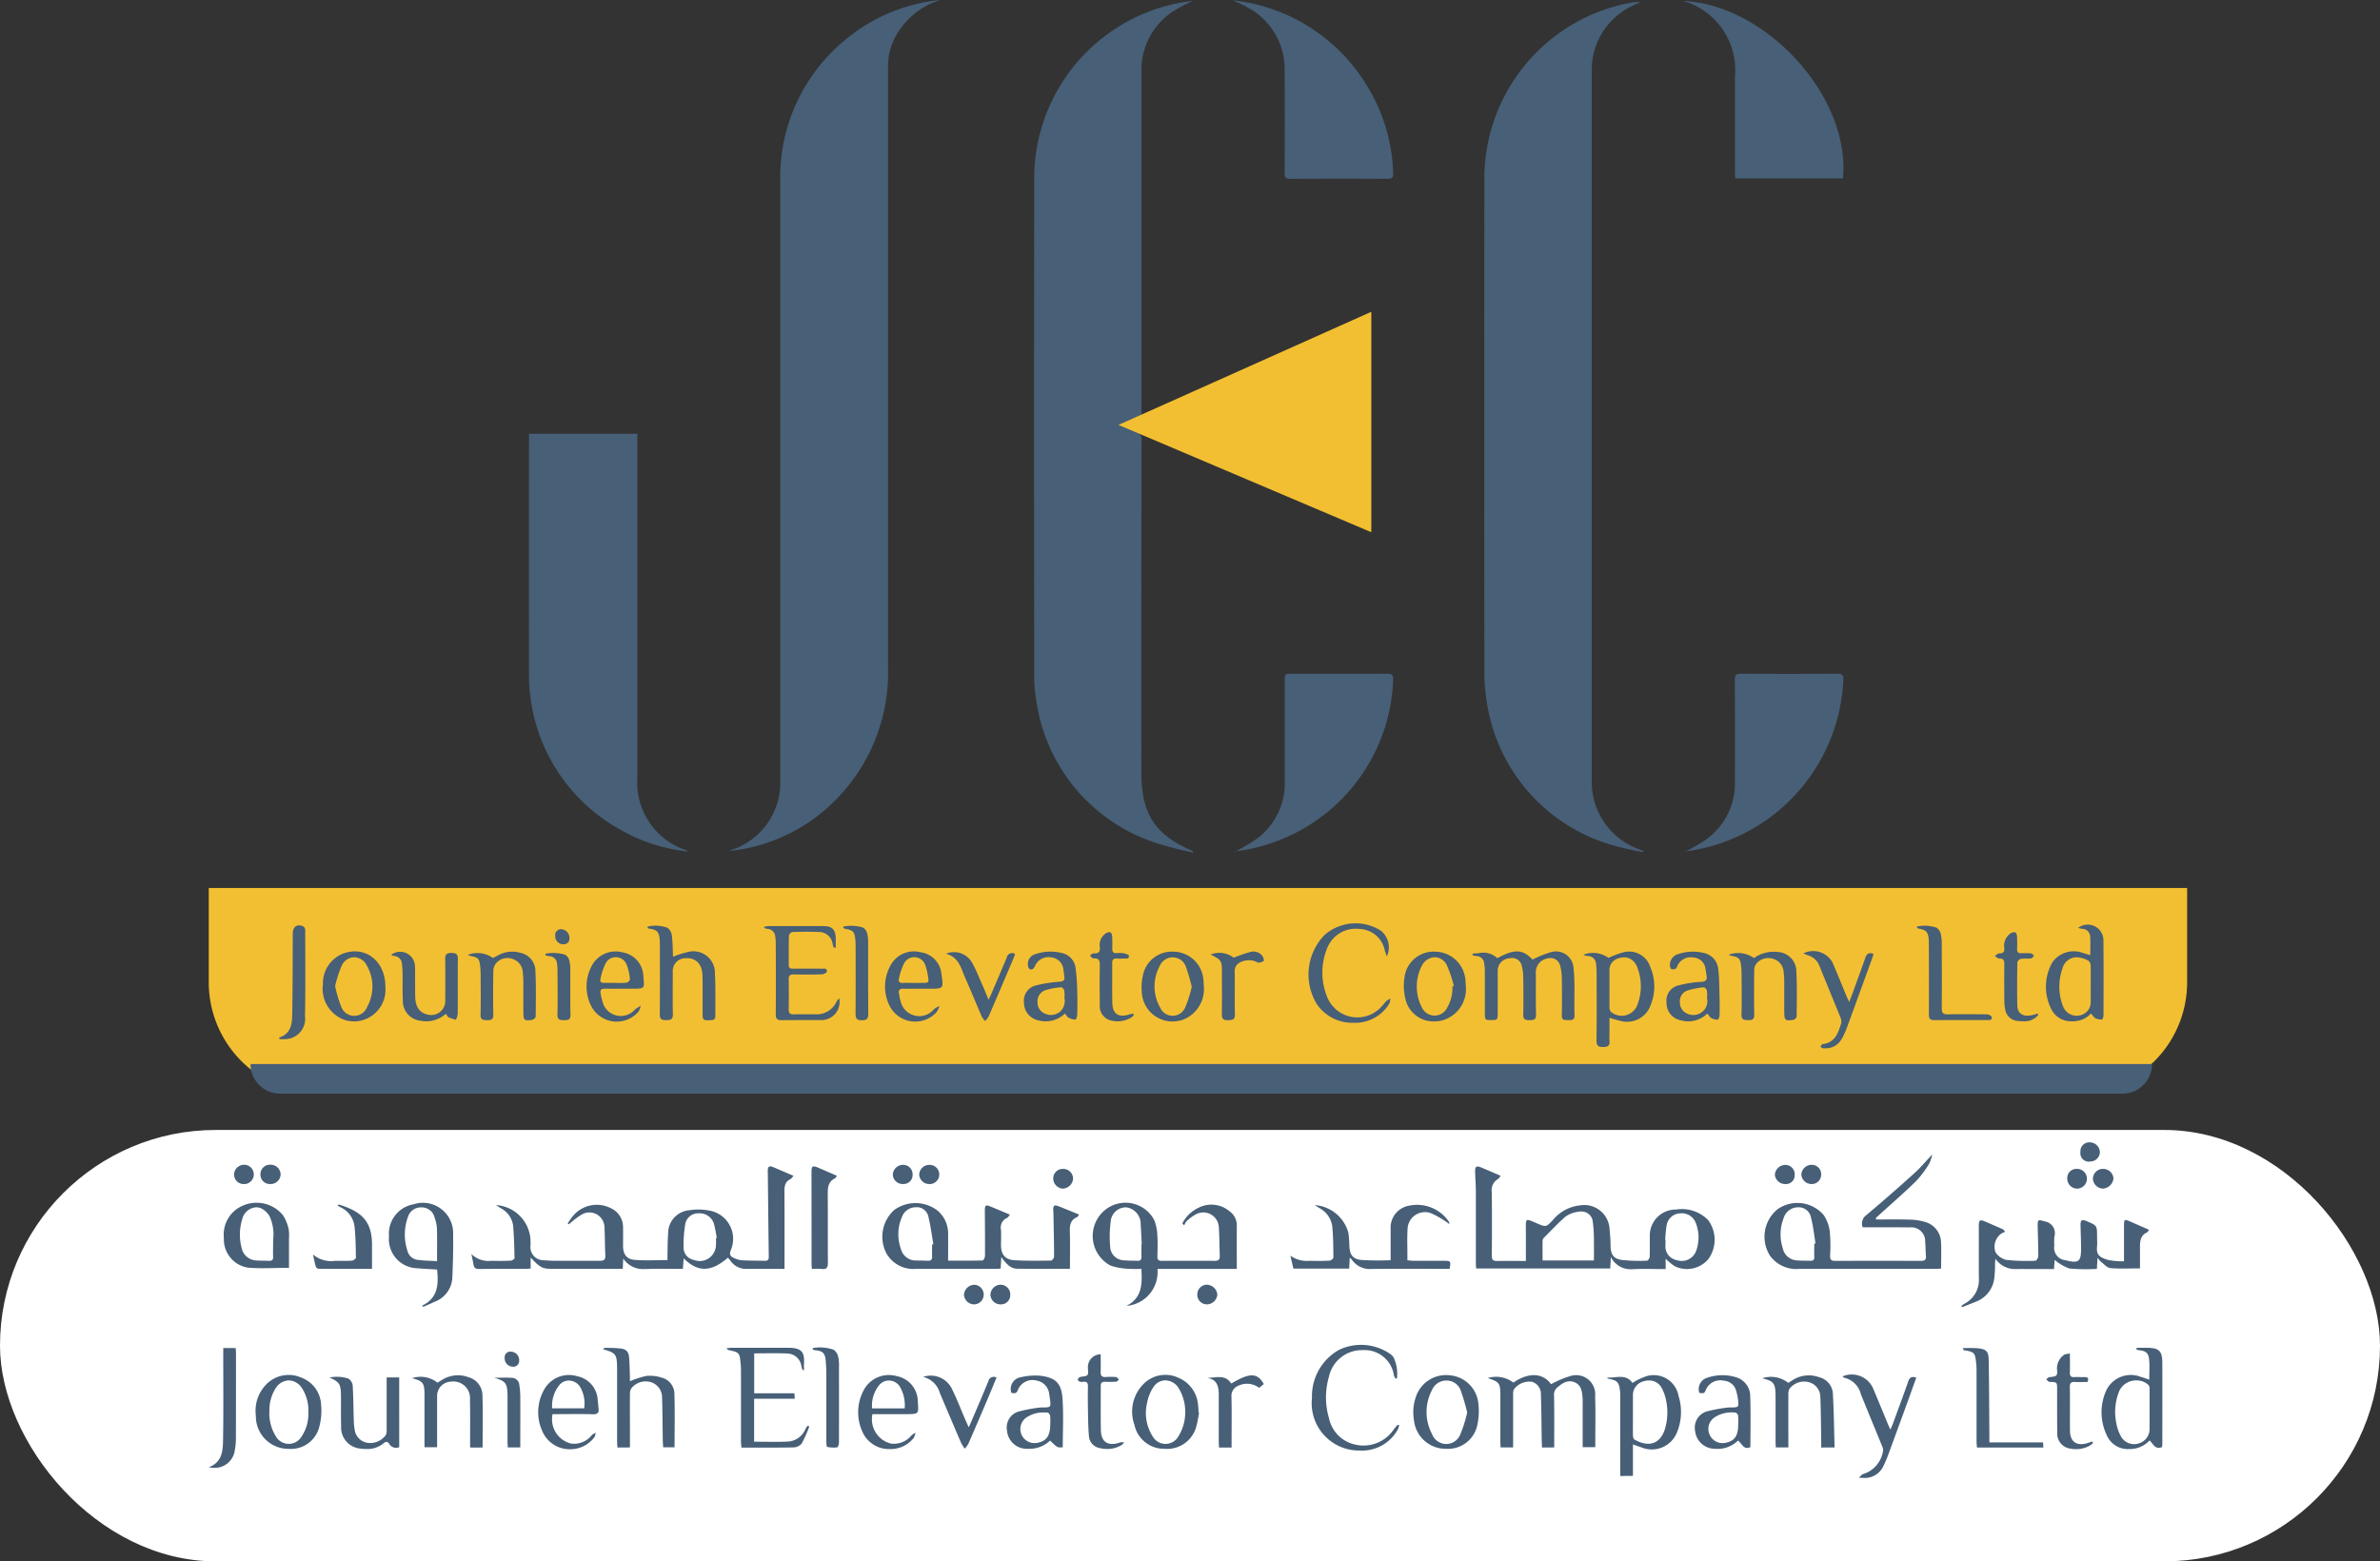
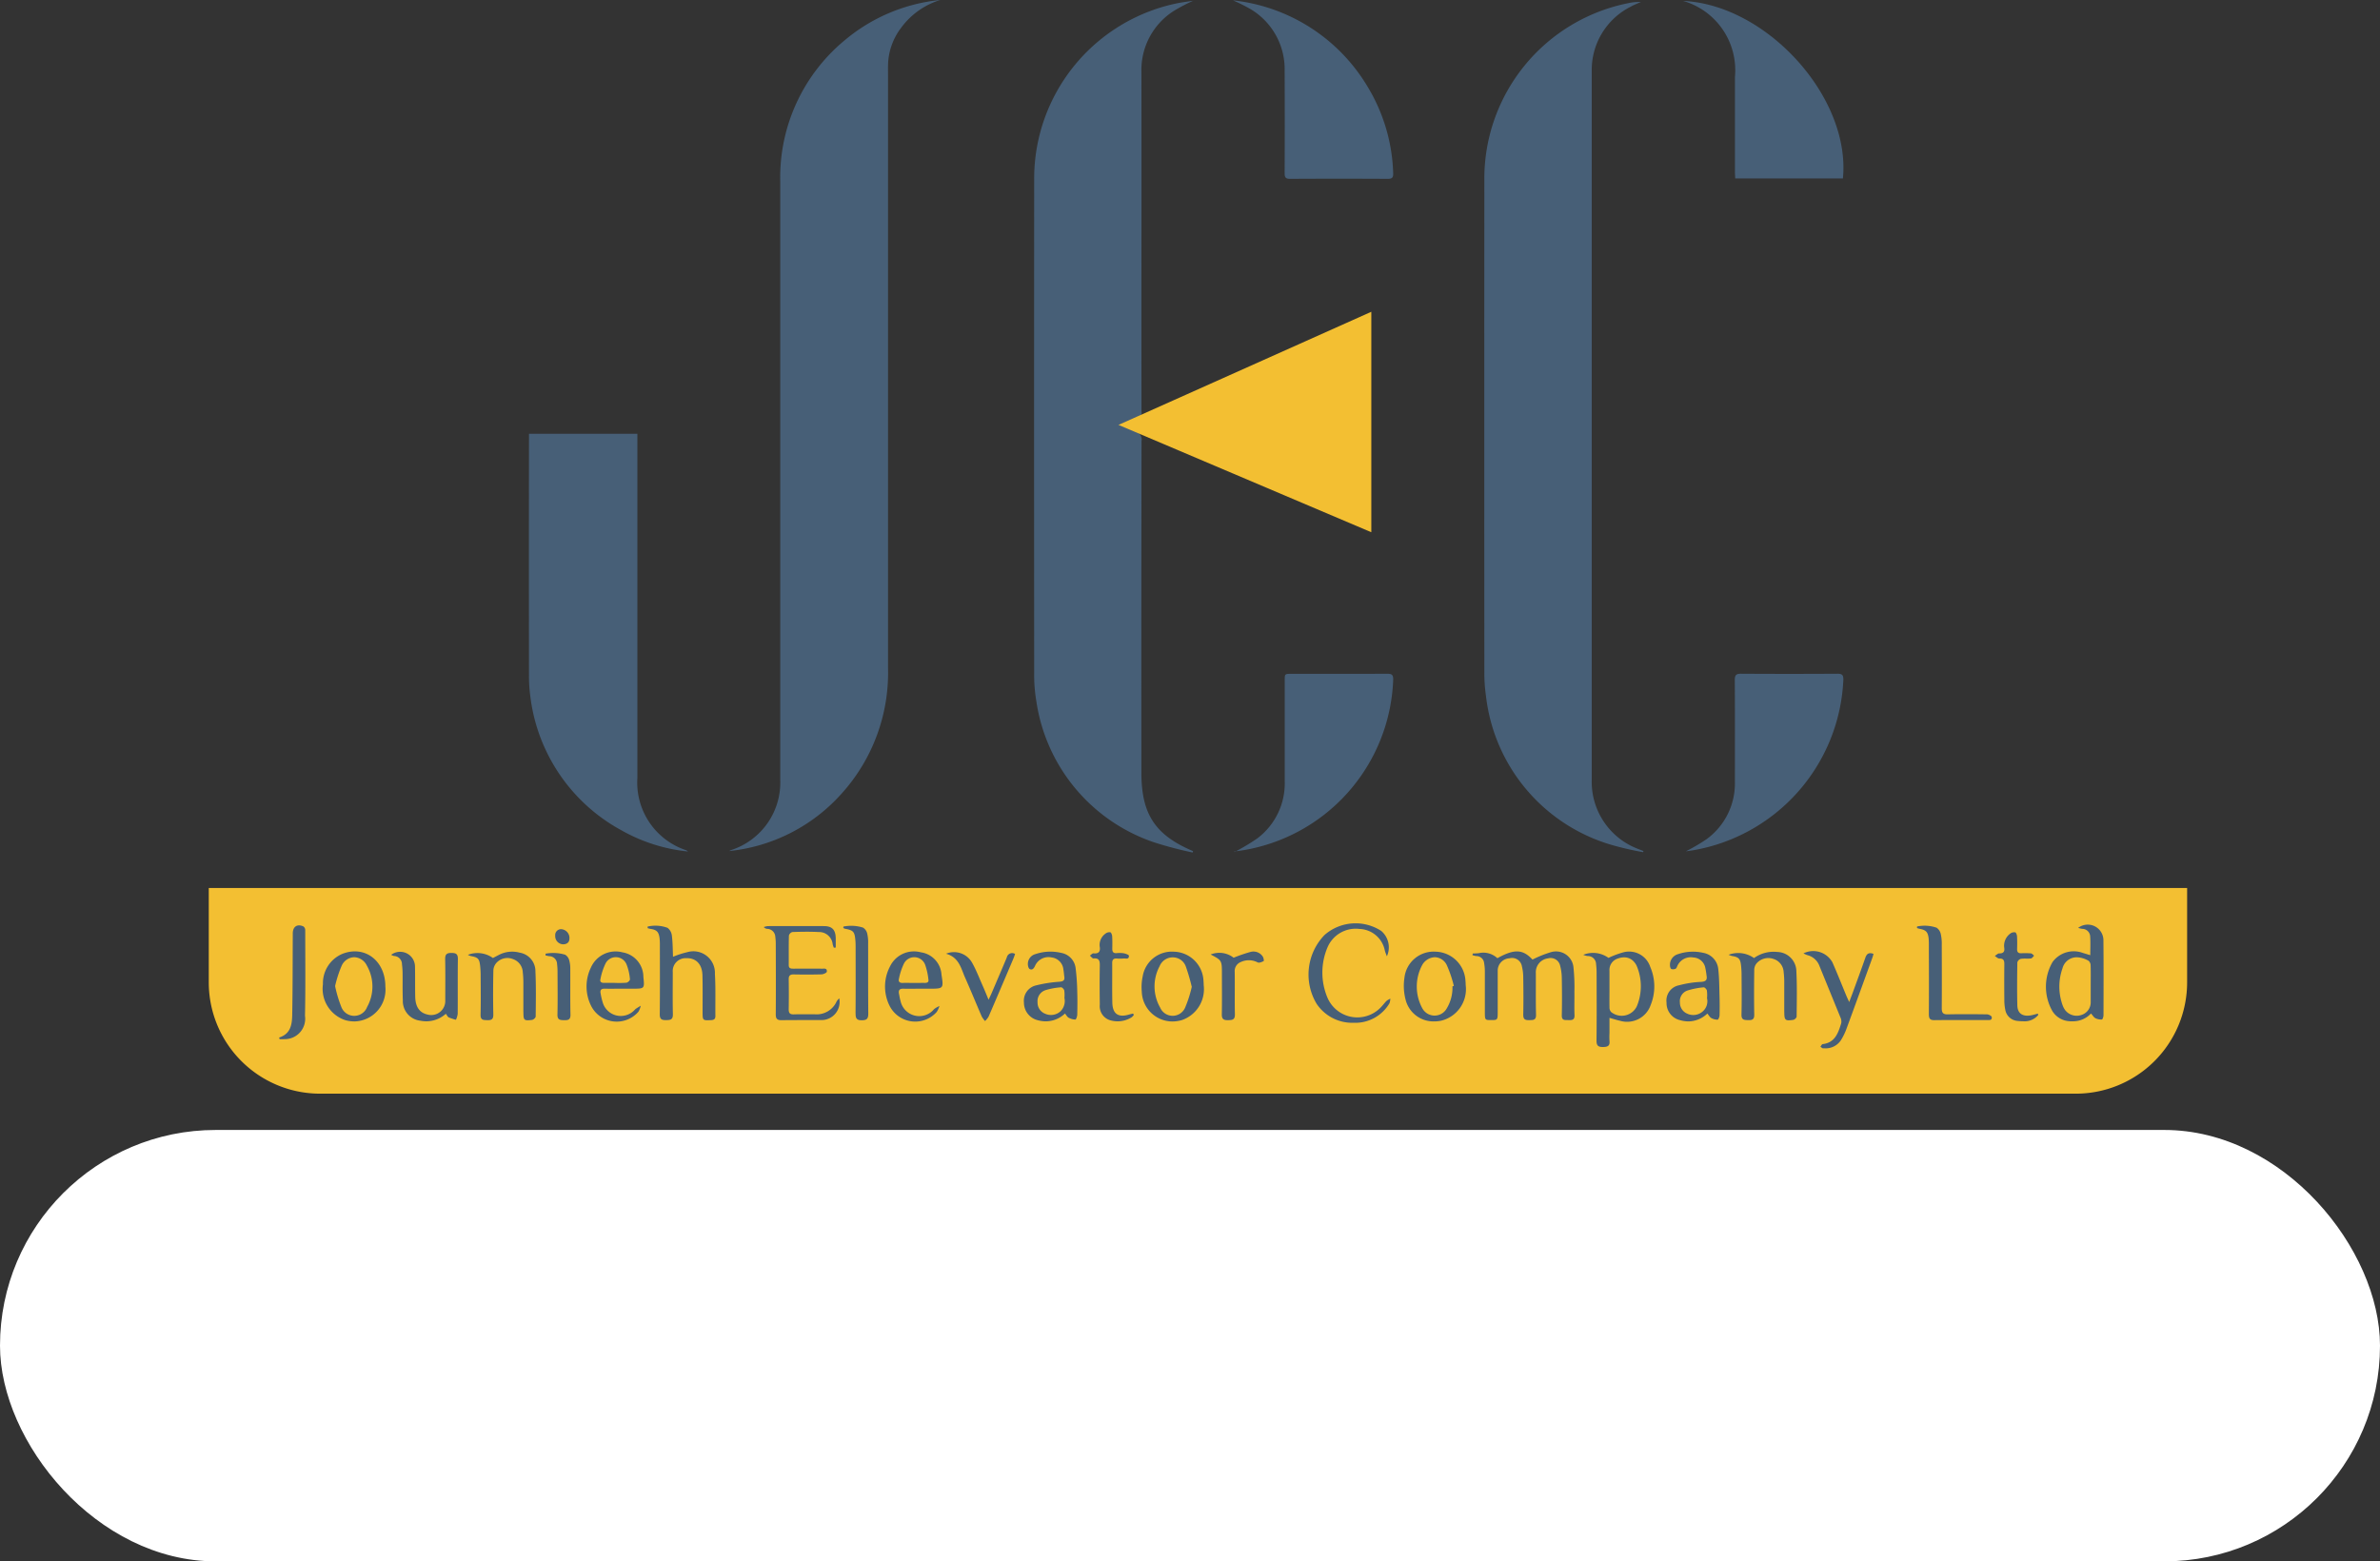
<svg xmlns="http://www.w3.org/2000/svg" width="171" height="112.201" viewBox="0 0 171 112.201">
  <rect x="0" y="0" width="171" height="112.201" fill="#333333" stroke="none" />
  <g id="Group_3101" data-name="Group 3101" transform="translate(-875 -8.799)">
    <rect id="Rectangle_524" data-name="Rectangle 524" width="171" height="31" rx="15.5" transform="translate(875 90)" fill="#fff" />
    <g id="Group_3099" data-name="Group 3099" transform="translate(-270.74 -984.648)">
      <path id="Rectangle_555" data-name="Rectangle 555" d="M0,0H142.142a0,0,0,0,1,0,0V6.781a8,8,0,0,1-8,8H8a8,8,0,0,1-8-8V0A0,0,0,0,1,0,0Z" transform="translate(1160.74 1057.259)" fill="#f3bf32" />
-       <path id="Rectangle_556" data-name="Rectangle 556" d="M0,0H136.621a0,0,0,0,1,0,0V0a2.13,2.13,0,0,1-2.13,2.13H2.13A2.13,2.13,0,0,1,0,0V0A0,0,0,0,1,0,0Z" transform="translate(1163.74 1069.91)" fill="#475f77" />
      <path id="Path_17612" data-name="Path 17612" d="M663.618,287.2a5.49,5.49,0,0,0-2.827,2.019,4.574,4.574,0,0,0-.926,2.679c-.006.243,0,.487,0,.73q0,21.3,0,42.593a12.953,12.953,0,0,1-3.341,9.017,12.528,12.528,0,0,1-8.071,4.121,1.66,1.66,0,0,1,.151-.074,5.1,5.1,0,0,0,3.517-5.05q0-21.5,0-42.995a12.779,12.779,0,0,1,4.657-10.166A12.591,12.591,0,0,1,663.618,287.2Z" transform="translate(549.679 706.245)" fill="#475f77" />
      <path id="Path_17613" data-name="Path 17613" d="M1403.032,350.283a21.9,21.9,0,0,1-2.262-.521,12.65,12.65,0,0,1-9.026-10.7,11.337,11.337,0,0,1-.117-1.745q-.01-17.647,0-35.295a12.855,12.855,0,0,1,10.343-12.751,3.593,3.593,0,0,1,.9-.083c-.239.11-.489.2-.717.332a5.087,5.087,0,0,0-2.81,4.654q0,6.114,0,12.227,0,19.326,0,38.653a5.155,5.155,0,0,0,3.208,4.948c.167.07.337.132.506.2Z" transform="translate(-139.238 704.402)" fill="#475f77" />
      <path id="Path_17614" data-name="Path 17614" d="M959.967,287.977a12.551,12.551,0,0,0-1.4.737,5.025,5.025,0,0,0-2.312,4.385q.011,7.372,0,14.743c0,3.211,0,6.423.006,9.634a.5.5,0,0,1-.366.572c-.318.11-.62.269-1.01.443a8.207,8.207,0,0,0,.878.392.646.646,0,0,1,.5.743q-.021,11.915-.01,23.83c0,2.973.989,4.473,3.71,5.627l-.026.1a27.369,27.369,0,0,1-2.786-.736,12.637,12.637,0,0,1-8.445-10.131,11.215,11.215,0,0,1-.157-2.034q-.014-17.736,0-35.471a12.859,12.859,0,0,1,10.384-12.677C959.3,288.065,959.673,288.022,959.967,287.977Z" transform="translate(271.495 705.527)" fill="#475f77" />
      <path id="Path_17616" data-name="Path 17616" d="M462.787,744.312a12.179,12.179,0,0,1-4.77-1.515,12.687,12.687,0,0,1-6.556-9.606,10.6,10.6,0,0,1-.1-1.564q-.01-8.466,0-16.932v-.4h7.788v.5q0,12.115,0,24.23a5.119,5.119,0,0,0,3.517,5.2A1.079,1.079,0,0,1,462.787,744.312Z" transform="translate(732.386 310.325)" fill="#475f77" />
      <path id="Path_17617" data-name="Path 17617" d="M1144.28,287.6a12.849,12.849,0,0,1,9.683,6.221,12.682,12.682,0,0,1,1.828,6.195c.014.326-.079.411-.4.409q-3.5-.02-7.007,0c-.305,0-.392-.092-.391-.393q.015-3.686,0-7.372a5.021,5.021,0,0,0-2.411-4.407A11.931,11.931,0,0,0,1144.28,287.6Z" transform="translate(90.047 705.873)" fill="#475f77" />
      <path id="Path_17618" data-name="Path 17618" d="M1598.782,300.879h-7.736c-.008-.169-.021-.322-.021-.475q0-3.411,0-6.823a5.178,5.178,0,0,0-3.724-5.46C1593.334,288.4,1599.358,295.068,1598.782,300.879Z" transform="translate(-320.632 705.392)" fill="#475f77" />
      <path id="Path_17619" data-name="Path 17619" d="M1145.45,963.247a15.126,15.126,0,0,0,1.637-.98,4.951,4.951,0,0,0,1.969-4.119q0-3.611,0-7.222c0-.482,0-.483.475-.483,2.3,0,4.6.005,6.894-.006.325,0,.432.077.424.425a12.9,12.9,0,0,1-10.926,12.28l-.5.07Z" transform="translate(88.99 91.427)" fill="#475f77" />
      <path id="Path_17620" data-name="Path 17620" d="M1589.994,963.183a13.357,13.357,0,0,0,1.483-.869,4.946,4.946,0,0,0,2.043-4.119c0-2.444.008-4.888-.007-7.331,0-.358.109-.447.454-.444q3.465.021,6.93,0c.342,0,.422.106.415.436a13.021,13.021,0,0,1-10.92,12.271C1590.238,963.146,1590.083,963.17,1589.994,963.183Z" transform="translate(-323.13 91.443)" fill="#475f77" />
-       <path id="Union_8" data-name="Union 8" d="M118.553,24.094c.151-.129.221-.235.313-.26a2.054,2.054,0,0,0,1.435-1.729.763.763,0,0,0-.087-.31c-.5-1.236-1.019-2.467-1.514-3.707a1.6,1.6,0,0,0-1.177-1.171c-.047-.009-.086-.062-.142-.1a1.677,1.677,0,0,1,2.184.828c.367.859.716,1.726,1.074,2.589.045.109.1.215.182.405.076-.174.126-.274.164-.377.375-1.025.758-2.048,1.117-3.079.1-.292.253-.388.578-.276-.194.544-.386,1.087-.583,1.629q-.722,1.983-1.45,3.964a6.871,6.871,0,0,1-.3.7,1.47,1.47,0,0,1-1.489.908C118.764,24.107,118.661,24.1,118.553,24.094Zm-17.143-.122v-.433q0-2.607,0-5.213a4.243,4.243,0,0,0-.013-.473c-.07-.616-.2-.753-.824-.866a.143.143,0,0,1-.106-.082,3.664,3.664,0,0,0,.508-.026c.486-.047.966-.095,1.315.409A4.426,4.426,0,0,1,103.3,16.8a1.813,1.813,0,0,1,2.3,1.413,3.868,3.868,0,0,1-.1,2.6,1.947,1.947,0,0,1-2.591,1.093c-.172-.053-.34-.116-.584-.2v2.258Zm1.729-6.816a1.018,1.018,0,0,0-.815,1.044q0,.656,0,1.311c0,.51-.006,1.02,0,1.529,0,.109.034.274.108.315.924.526,1.8.412,2.177-.711a4.133,4.133,0,0,0,.1-2.086,3.186,3.186,0,0,0-.338-.948,1,1,0,0,0-.894-.5A1.245,1.245,0,0,0,103.139,17.156ZM0,23.345c.956-.359,1.013-1.162,1.026-1.921.036-2.067.014-4.135.015-6.2,0-.143,0-.285,0-.447h.888c.009.114.026.219.026.324,0,2.068,0,4.136-.005,6.2a4.5,4.5,0,0,1-.082.832A1.443,1.443,0,0,1,.4,23.387,2.025,2.025,0,0,1,0,23.345Zm82.425-1.209a3.4,3.4,0,0,1-3.161-3.78,3.813,3.813,0,0,1,1.944-3.447,3.674,3.674,0,0,1,3.7.312.945.945,0,0,1,.223.237,2.8,2.8,0,0,1,.239,1.493l-.092.031a.9.9,0,0,1-.123-.22,2.127,2.127,0,0,0-2.236-1.834,2.422,2.422,0,0,0-2.436,1.913,5.273,5.273,0,0,0,.005,2.984A2.45,2.45,0,0,0,82.43,21.73a2.614,2.614,0,0,0,2.648-1.017c.1-.134.21-.267.318-.4.01-.012.045,0,.139,0a1.672,1.672,0,0,1-.1.311,2.938,2.938,0,0,1-2.721,1.521Q82.571,22.146,82.425,22.136ZM24,20.828a3.286,3.286,0,0,1,.108-3.083,2.037,2.037,0,0,1,2.356-.943,1.832,1.832,0,0,1,1.481,1.716c.022.193.037.387.061.58.038.315-.055.452-.415.439-.826-.029-1.653-.009-2.48-.009H24.7a1.8,1.8,0,0,0,1.31,2.111,1.619,1.619,0,0,0,1.517-.61,1.049,1.049,0,0,1,.268-.161.886.886,0,0,1-.079.3,2.152,2.152,0,0,1-1.756.882A2.129,2.129,0,0,1,24,20.828Zm1.234-3.443a2.354,2.354,0,0,0-.562,1.728h2.3a2.366,2.366,0,0,0-.316-1.582.971.971,0,0,0-.789-.416A.875.875,0,0,0,25.237,17.385Zm21.7,3.346a3.383,3.383,0,0,1,.119-2.92,2.047,2.047,0,0,1,2.389-1.01,1.855,1.855,0,0,1,1.5,1.816c.072.911.072.911-.838.911h-2.42a1.8,1.8,0,0,0,1.306,2.111,1.612,1.612,0,0,0,1.493-.579,1.409,1.409,0,0,1,.295-.192,1.369,1.369,0,0,1-.125.362,2.107,2.107,0,0,1-1.722.808A2.081,2.081,0,0,1,46.936,20.731Zm1.28-3.341a2.338,2.338,0,0,0-.556,1.725H50a2.671,2.671,0,0,0-.361-1.589.937.937,0,0,0-.775-.413A.9.9,0,0,0,48.217,17.39ZM10.86,22A1.52,1.52,0,0,1,9.51,20.4c-.017-.6-.009-1.191-.011-1.787,0-.146,0-.292,0-.438-.011-.808-.112-.959-.824-1.276a2.665,2.665,0,0,1,1.353.074.678.678,0,0,1,.311.488c.052.823.052,1.649.08,2.473a4.6,4.6,0,0,0,.077.793,1.1,1.1,0,0,0,.962.87,1.387,1.387,0,0,0,1.267-.573.767.767,0,0,0,.057-.35c0-1.106,0-2.212,0-3.318v-.466h.9V21.9a.559.559,0,0,1-.713-.233c-.117-.188-.247-.182-.415-.041a1.8,1.8,0,0,1-1.2.408A3.308,3.308,0,0,1,10.86,22Zm122.85,0a1.088,1.088,0,0,1-.9-1.157c-.014-1.033-.007-2.067-.009-3.1,0-.51,0-.51-.505-.532h-.026a.068.068,0,0,1-.045,0c-.072-.056-.14-.118-.209-.179.074-.055.144-.15.223-.16.562-.066.6-.063.552-.626a1.193,1.193,0,0,1,.486-.962c.08-.083.257-.073.442-.118,0,.5.012.931,0,1.365-.01.256.08.351.333.335.136-.009.272-.006.409,0,.107,0,.214,0,.32,0,.239-.008.305.092.205.351-.289,0-.591.014-.892,0-.277-.016-.384.066-.379.366.018,1.033,0,2.067.009,3.1,0,.831.468,1.165,1.268.924.109-.033.216-.076.323-.115l.073.113a2.18,2.18,0,0,1-.254.194,1.968,1.968,0,0,1-.98.246A2.731,2.731,0,0,1,133.709,22Zm4.263.036a1.636,1.636,0,0,1-1.6-.984,3.81,3.81,0,0,1-.064-3.176,1.954,1.954,0,0,1,2.5-1.027c.2.055.387.126.613.2,0-.507.038-.979-.01-1.442-.051-.492-.237-.622-.743-.674a1.246,1.246,0,0,1-.159-.037v-.136c.246,0,.491,0,.737,0,.884.008,1.111.224,1.114,1.093.006,1.921,0,3.841,0,5.762,0,.095-.011.19-.017.277-.515.216-.632-.239-.9-.474a1.931,1.931,0,0,1-1.457.618Zm-.688-4.21a3.935,3.935,0,0,0-.23,2.355,3.062,3.062,0,0,0,.37,1.013,1.088,1.088,0,0,0,1.32.411,1.07,1.07,0,0,0,.7-1.025q0-.656,0-1.313c0-.511,0-1.021,0-1.532a.46.46,0,0,0-.078-.3,1.242,1.242,0,0,0-.866-.331A1.341,1.341,0,0,0,137.285,17.822ZM64.017,21.967a.936.936,0,0,1-.778-.86c-.057-.628-.059-1.261-.071-1.892-.01-.559-.013-1.119,0-1.678.007-.257-.081-.36-.334-.332a.583.583,0,0,1-.253-.01c-.062-.023-.155-.114-.145-.15a.294.294,0,0,1,.16-.179c.18-.061.446-.035.537-.153s.028-.373.03-.567a.924.924,0,0,1,.919-.919c0,.437.014.85,0,1.261-.014.294.1.391.384.371a4.4,4.4,0,0,1,.729.007c.071.007.133.118.2.182-.066.052-.129.143-.2.148-.266.018-.535.016-.8.008-.212-.006-.31.071-.308.3.006,1.058-.014,2.117.01,3.174.019.84.482,1.153,1.285.917a.7.7,0,0,1,.376-.039.637.637,0,0,1-.128.164,1.954,1.954,0,0,1-1.071.313A2.418,2.418,0,0,1,64.017,21.967Zm-5.33.047a1.411,1.411,0,0,1-1.334-1.306,1.186,1.186,0,0,1,.95-1.394,10.875,10.875,0,0,1,1.389-.257,1.049,1.049,0,0,1,.2-.008h.093c.5-.009.52-.032.466-.519-.015-.133-.04-.264-.062-.4a1.093,1.093,0,0,0-.9-1.011,1.132,1.132,0,0,0-1.366.7c-.112.269-.274.21-.46.175a.859.859,0,0,1,.7-1.122,4.485,4.485,0,0,1,1.331-.108c1.145.131,1.567.518,1.647,1.662s.018,2.3.018,3.482c-.383.036-.383.036-.91-.481a2.15,2.15,0,0,1-1.527.593Q58.806,22.024,58.687,22.014Zm.049-2.239a1.01,1.01,0,0,0-.323,1.266,1.028,1.028,0,0,0,1.125.549c.663-.129.923-.512.922-1.361a3.9,3.9,0,0,0-.009-.582c-.014-.089-.12-.233-.187-.235l-.17,0A2.171,2.171,0,0,0,58.736,19.775Zm49.4,2.24a1.422,1.422,0,0,1-1.341-1.256,1.217,1.217,0,0,1,.96-1.456,11.079,11.079,0,0,1,1.355-.246,1.067,1.067,0,0,1,.2-.008h.093c.515-.009.534-.025.474-.544a3.558,3.558,0,0,0-.121-.6.979.979,0,0,0-.9-.78,1.124,1.124,0,0,0-1.291.655c-.121.266-.121.266-.469.22a.849.849,0,0,1,.538-1.077,3.333,3.333,0,0,1,2.147-.029,1.421,1.421,0,0,1,.97,1.408c.044,1.2.013,2.4.013,3.593-.486.236-.6-.256-.89-.469a2.088,2.088,0,0,1-1.52.6Q108.243,22.023,108.132,22.015Zm.039-2.245a1,1,0,0,0-.33,1.263,1.02,1.02,0,0,0,1.153.551c.65-.14.891-.5.89-1.346a4.144,4.144,0,0,0-.01-.618c-.012-.082-.136-.21-.21-.21h-.073A2.261,2.261,0,0,0,108.171,19.77ZM3.384,19.637a2.707,2.707,0,0,1,.875-2.368,2.25,2.25,0,0,1,2.4-.361,2.173,2.173,0,0,1,1.409,1.924,4.458,4.458,0,0,1-.138,1.644,2.093,2.093,0,0,1-2.169,1.547A2.337,2.337,0,0,1,3.384,19.637Zm1.438-2A2.968,2.968,0,0,0,4.355,19.3,3.118,3.118,0,0,0,4.806,21.1a1.068,1.068,0,0,0,1.87.025A2.884,2.884,0,0,0,7.152,19.4a2.894,2.894,0,0,0-.474-1.765,1.155,1.155,0,0,0-.927-.531A1.153,1.153,0,0,0,4.822,17.641Zm84.087,4.381a2.285,2.285,0,0,1-2.315-2.039,3.364,3.364,0,0,1,.158-1.754,2.277,2.277,0,0,1,2.377-1.491A2.251,2.251,0,0,1,91.211,18.7a4.7,4.7,0,0,1-.061,1.578,2.146,2.146,0,0,1-2.237,1.74Zm-1.032-4.2a3.379,3.379,0,0,0,.019,3.153,1.084,1.084,0,0,0,2.029,0,9.232,9.232,0,0,0,.491-1.564,15.325,15.325,0,0,0-.465-1.581,1.072,1.072,0,0,0-1.014-.712h-.022A1.112,1.112,0,0,0,87.877,17.822Zm-19.3,4.2a2.17,2.17,0,0,1-2.072-1.732,2.807,2.807,0,0,1,.743-3.008,2.2,2.2,0,0,1,2.39-.376,2.3,2.3,0,0,1,1.438,1.953c.028.179.028.363.041.545l.031.007a8.107,8.107,0,0,1-.19.994,2.171,2.171,0,0,1-2.277,1.619Zm-.725-4.406a3.139,3.139,0,0,0-.448,1.171,3.1,3.1,0,0,0,.414,2.343,1.058,1.058,0,0,0,1.826.036,3.312,3.312,0,0,0,.516-1.8,3.269,3.269,0,0,0-.528-1.784,1.164,1.164,0,0,0-.905-.479A1.04,1.04,0,0,0,67.854,17.614Zm-13.78,4.023c-.519-1.2-1.029-2.41-1.542-3.615a1.64,1.64,0,0,0-1.207-1.167,1.689,1.689,0,0,1,2.095.91c.351.718.638,1.468.954,2.2.06.14.125.278.229.509.091-.2.145-.313.194-.428.408-.96.824-1.917,1.217-2.883A.4.4,0,0,1,56.6,16.9c-.169.4-.332.806-.5,1.205-.5,1.183-1.009,2.366-1.521,3.545a2.08,2.08,0,0,1-.256.359A2.494,2.494,0,0,1,54.074,21.637Zm-15.8.3c-.013-.167-.034-.32-.034-.472q0-2.518,0-5.035c0-.17-.006-.34-.022-.51-.078-.82-.084-.825-.894-1-.026-.006-.045-.048-.119-.134.177-.011.3-.026.422-.026h1.619q1.179,0,2.358,0c.97,0,1.219.281,1.163,1.144-.01.151,0,.3,0,.454l-.091.012a1.737,1.737,0,0,1-.087-.243,1.054,1.054,0,0,0-1.031-.955c-.775-.034-1.554-.009-2.368-.009V18.03h2.889l.025.393H39.183v3.086c.828,0,1.64.03,2.449-.01a1.455,1.455,0,0,0,1.238-.9,2.583,2.583,0,0,1,.158-.242l.12.06a9.284,9.284,0,0,1-.55,1.23.814.814,0,0,1-.6.272c-.609.012-1.218.015-1.833.015S38.914,21.932,38.276,21.932Zm6.162-.048c-.044-.009-.062-.24-.063-.368,0-1.616,0-3.232,0-4.848,0-.315-.017-.631-.04-.946-.042-.574-.211-.741-.778-.795a1.149,1.149,0,0,1-.16-.038l.009-.113a2.967,2.967,0,0,1,1.506.127.859.859,0,0,1,.32.526,2.822,2.822,0,0,1,.051.725q.005,2.7,0,5.394c0,.127-.065.353-.125.362a1.818,1.818,0,0,1-.266.019A2.336,2.336,0,0,1,44.438,21.884Zm-25.658.04c0-.141,0-.27,0-.4,0-1.008.012-2.017-.009-3.025a1.2,1.2,0,0,0-1.386-1.307,1.026,1.026,0,0,0-.976,1.075c0,1.2,0,2.4,0,3.638H15.5c0-.25,0-.5,0-.752,0-1.008,0-2.017,0-3.026,0-.843-.11-.982-.9-1.182a1.927,1.927,0,0,1,1.83.321c.168-.1.336-.216.516-.307a2.159,2.159,0,0,1,1.731-.082,1.352,1.352,0,0,1,.985,1.275c.042,1.246.013,2.495.013,3.771Zm10.589,0c-.01-.165-.027-.318-.027-.471q0-2.48,0-4.96c0-.1,0-.195,0-.292-.017-.987-.08-1.072-1.014-1.342.062-.043.1-.1.142-.1.375.01.754.005,1.125.051.423.052.582.238.613.676s.039.874.054,1.311c0,.129,0,.258,0,.367a6.359,6.359,0,0,1,1.186-.385,2.709,2.709,0,0,1,1.1.124,1.208,1.208,0,0,1,.91,1.121c.042,1.283.013,2.569.013,3.882h-.818c-.009-.149-.025-.3-.027-.455-.017-1.045-.02-2.09-.053-3.134a1.138,1.138,0,0,0-.819-1.094,1.312,1.312,0,0,0-1.378.433.7.7,0,0,0-.111.4c-.008,1.143,0,2.286,0,3.428v.434Zm66.429,0c-.008-.169-.02-.323-.022-.477-.019-1.106-.021-2.212-.06-3.317a.911.911,0,0,0-.632-.928,1.374,1.374,0,0,0-1.308.547.772.772,0,0,0-.056.352c0,1.131,0,2.262,0,3.393v.422h-.9c-.005-.116-.016-.244-.016-.372q0-1.642,0-3.284c0-.971-.045-1.035-.908-1.326a2.044,2.044,0,0,1,1.842.324c1.006-.7,2.074-.763,2.71.117A6.82,6.82,0,0,1,97.8,16.8a1.368,1.368,0,0,1,1.807,1.424c.043,1.214.011,2.431.011,3.678h-.905q0-.194,0-.388,0-1.332,0-2.663c0-.158.008-.317-.005-.474-.038-.455-.08-.935-.57-1.137-.51-.21-.91.076-1.28.4a.663.663,0,0,0-.2.581c.022,1.224.01,2.449.01,3.7Zm20.059,0c0-.163,0-.316,0-.469-.019-1.068-.021-2.137-.065-3.2a1.1,1.1,0,0,0-.843-1.031,1.33,1.33,0,0,0-1.367.471.762.762,0,0,0-.087.409c-.006,1.262,0,2.525,0,3.815h-.9c-.007-.139-.018-.27-.018-.4q0-1.513,0-3.026c0-.1,0-.195,0-.292-.013-.9-.124-1.043-.961-1.251a1.993,1.993,0,0,1,1.872.329c.16-.1.319-.206.489-.3a2.147,2.147,0,0,1,1.73-.106,1.286,1.286,0,0,1,.985,1.146c.075,1.292.087,2.588.125,3.9Zm-43.266,0c-.007-.136-.02-.265-.02-.394q0-1.569,0-3.138c0-.122,0-.243,0-.365-.022-.553-.162-1.019-.843-1.1.633-.018,1.3-.282,1.742.4,1.324-.789,1.869-.787,2.335.035l-.334.274a1.434,1.434,0,0,0-1.479-.159.777.777,0,0,0-.509.793c.025,1.082.009,2.165.009,3.247v.411Zm54.457,0c-.011-.139-.032-.29-.032-.441q0-2.536,0-5.073a5.164,5.164,0,0,0-.026-.546c-.082-.764-.126-.807-.881-.934-.029,0-.052-.04-.076-.145a9.62,9.62,0,0,1,1.078.007c.61.069.766.218.778.837.034,1.787.035,3.575.048,5.363,0,.169,0,.337,0,.563h3.859l.019.369Zm-105.56-.008c-.007-.129-.019-.258-.019-.388q0-1.514,0-3.028c0-.11,0-.219,0-.328-.016-.872-.136-1.025-.956-1.261.441,0,.884-.025,1.322.009a.545.545,0,0,1,.482.521,5.472,5.472,0,0,1,.069.761c.007,1.228,0,2.456,0,3.715Zm.339-5.8a.6.6,0,0,1-.564-.632.406.406,0,0,1,.452-.448.609.609,0,0,1,.59.651.416.416,0,0,1-.461.43Zm104.1-4.364a2.366,2.366,0,0,1,.227-.164,1.922,1.922,0,0,0,1.03-1.833c-.011-1.24,0-2.481-.005-3.721,0-.472.065-.517.5-.33s.845.367,1.266.554c.016.007.021.041.132.165a1.332,1.332,0,0,0-.267.119,1.152,1.152,0,0,0-.428,1.356,1.253,1.253,0,0,0,.8.547,13.91,13.91,0,0,0,2.07.056c.072,0,.2-.216.2-.332,0-.717-.028-1.434-.042-2.151-.009-.488.038-.481.5-.343a.851.851,0,0,1,.7,1.086,4.042,4.042,0,0,0-.006.656.893.893,0,0,0,.8,1.047c.943.247,1.128.112,1.122-.839,0-.559-.028-1.118-.036-1.678-.006-.373.09-.433.434-.29.753.313.753.313.753,1.14,0,.219.018.44,0,.656-.062.614.127.78.779.989a5.224,5.224,0,0,0,1.155.1c0-.9,0-1.717,0-2.53,0-.5.018-.515.489-.31l1.32.579c-.082.094-.117.168-.175.195-.454.216-.487.622-.486,1.046q0,.764,0,1.529c-.731,0-1.433.039-2.125-.021-.237-.02-.456-.284-.674-.449a2.114,2.114,0,0,1-.253-.294l-.044.8a12.689,12.689,0,0,1-1.975-.028,3.472,3.472,0,0,1-1.061-.618c-.01.149-.027.38-.046.659h-1.276c-.511,0-1.022-.009-1.532,0a1.692,1.692,0,0,1-1.4-.745c-.01.121-.023.241-.029.362a8.163,8.163,0,0,1-.059,1.091,2.056,2.056,0,0,1-1.3,1.631c-.334.133-.666.269-1,.4Zm-110.6-.019c1.15-.554,1.195-1.535,1.08-2.6-.492-.031-.973-.052-1.453-.092a2.091,2.091,0,0,1-2-2.289,2.143,2.143,0,0,1,1.764-2.306,2.171,2.171,0,0,1,2.842,2.149c.018,1.043-.012,2.087-.057,3.129a1.946,1.946,0,0,1-1.265,1.724c-.271.128-.547.244-.821.366ZM14.309,5.362a3.7,3.7,0,0,0-.044,2.4.872.872,0,0,0,.661.666c.484.075.98.075,1.475.108,0-.846.015-1.609-.008-2.372a2.941,2.941,0,0,0-.171-.777.948.948,0,0,0-.909-.716l-.059,0A.972.972,0,0,0,14.309,5.362Zm52.7,3.727a8.673,8.673,0,0,1-.93-.006A4.659,4.659,0,0,1,64.8,8.858a2.41,2.41,0,0,1-.493-3.924,2.332,2.332,0,0,1,3.628.658,3.353,3.353,0,0,1,.217,1.06c.036.508.019,1.021.006,1.531-.006.228.058.331.3.329q1.914-.01,3.827,0c.269,0,.367-.094.355-.364-.03-.667-.019-1.337-.066-2A1.118,1.118,0,0,0,70.9,5.182a3.149,3.149,0,0,0-.664.5.881.881,0,0,0-.146.284l-.142-.141a2.535,2.535,0,0,1,1.178-1.135,2.024,2.024,0,0,1,2.222.267,1.225,1.225,0,0,1,.514,1.037c-.007,1.018,0,2.036,0,3.1h-5.7a2.437,2.437,0,0,1-2.233,2.656C67.056,11.189,67.073,10.192,67.007,9.089ZM64.8,5.718a8.148,8.148,0,0,0-.036,1.774,1.017,1.017,0,0,0,.882.975c.361.038.727.028,1.091.042.2.008.282-.088.277-.287-.008-.3,0-.607,0-.911h.019c-.025-.473-.044-.945-.075-1.417a1.2,1.2,0,0,0-1.024-1.225.973.973,0,0,0-.1,0A1.1,1.1,0,0,0,64.8,5.718Zm-9.847,5.92a.733.733,0,0,1-.693-.707.775.775,0,0,1,.746-.7.706.706,0,0,1-.016,1.411Zm16.81,0a.689.689,0,0,1-.739-.681.7.7,0,0,1,.693-.731.789.789,0,0,1,.748.706.764.764,0,0,1-.7.705Zm-15.6-.71a.743.743,0,0,1,.738-.7.7.7,0,0,1,.685.7.665.665,0,0,1-.7.712h-.013A.725.725,0,0,1,56.159,10.929ZM44.039,9.094a5.891,5.891,0,0,0-.709-.005c-.008-.149-.019-.266-.02-.384q0-3.279-.005-6.559c0-.452.076-.5.48-.329l1.352.585c-.079.1-.107.159-.154.183-.5.252-.513.7-.51,1.179.011,1.627,0,3.255.011,4.882,0,.3-.063.456-.329.456A.933.933,0,0,1,44.039,9.094Zm56.7-.859-.046.824H91.06c-.007-.125-.022-.265-.022-.4,0-1.7,0-3.406,0-5.11,0-.486-.042-.972-.052-1.458-.008-.363.1-.43.437-.288.454.191.907.386,1.4.6-.085.1-.123.19-.188.224a.923.923,0,0,0-.451.953q.021,2.281,0,4.562c0,.287.089.386.371.38.677-.013,1.355,0,2.077,0,0-.763.005-1.477,0-2.191-.008-.9-.05-.88.768-.524.691.3.683.29,1.191-.247a2.9,2.9,0,0,1,1.909-1.03,1.821,1.821,0,0,1,2.147,1.756,10.77,10.77,0,0,1,.069,1.128c.011.631.19.941.808,1.034a11.613,11.613,0,0,0,1.815.052c.066,0,.184-.171.188-.267.02-.473.006-.949.012-1.423a1.864,1.864,0,0,1,1.886-1.984,2.638,2.638,0,0,1,2.3.753,2.377,2.377,0,0,1,.036,2.783,2,2,0,0,1-2.436.533,4.1,4.1,0,0,1-.65-.535v.741h-.405c-.608,0-1.218-.026-1.824.007q-.093.005-.184.005A1.578,1.578,0,0,1,100.739,8.235ZM105.713,5.1a1.022,1.022,0,0,0-.975.911c-.054.321-.07.648-.1.973l.026,0c0,.121,0,.243,0,.364a1,1,0,0,0,.821,1.116,1.1,1.1,0,0,0,1.4-.72,2.828,2.828,0,0,0-.033-1.923,1.073,1.073,0,0,0-1.046-.727Q105.761,5.1,105.713,5.1Zm-7.355-.111a2.031,2.031,0,0,0-.868.337c-.558.479-1.059,1.023-1.578,1.546a.311.311,0,0,0-.08.2c-.007.46,0,.921,0,1.412h3.689c0-.464.009-.9,0-1.336a10.531,10.531,0,0,0-.081-1.45.813.813,0,0,0-.829-.733A1.133,1.133,0,0,0,98.358,4.989ZM29.778,8.345l-.033.744h-.4q-2.117,0-4.234,0h-.2c-.9,0-1.023.006-1.784-.816v.791c-.131.01-.236.024-.341.024H21.777c-.783,0-1.567,0-2.35.01-.267,0-.371-.089-.409-.329-.034-.212-.083-.421-.149-.748a1.753,1.753,0,0,0,1.442.489c.462.009.925.012,1.386-.01.1,0,.272-.126.271-.19-.017-.788-.032-1.578-.106-2.362a1.673,1.673,0,0,0-.892-1.224c-.1-.062-.191-.127-.328-.218A2.647,2.647,0,0,1,23.11,6.924c.009.158.008.316.008.474a.941.941,0,0,0,.949,1.07,11.6,11.6,0,0,0,1.235.041c.4,0,.809,0,1.213,0,.532,0,1.065,0,1.6,0,.274,0,.392-.077.377-.374-.035-.7-.025-1.409-.063-2.112a1.087,1.087,0,0,0-1.6-.857,4.761,4.761,0,0,0-.783.575c-.062.047-.123.1-.184.144l-.076-.059c.109-.158.206-.326.329-.472a2.22,2.22,0,0,1,2.782-.62,1.488,1.488,0,0,1,.868,1.371c.01.438,0,.876,0,1.314,0,.6.232.968.823,1.021.768.069,1.546.017,2.37.017,0-.131,0-.26,0-.39.013-.5.007-1,.047-1.493a1.661,1.661,0,0,1,1.535-1.7,4.121,4.121,0,0,1,1.616.068A2.06,2.06,0,0,1,37.5,7.76c-.114.3-.016.436.218.54a1.658,1.658,0,0,0,.551.169c.557.032,1.116.027,1.674.042.218.006.3-.086.293-.306-.027-1.945-.046-3.891-.067-5.836,0-.1-.007-.195-.007-.292,0-.351.1-.421.409-.291.466.195.929.4,1.444.617-.1.111-.154.2-.23.239-.376.185-.429.5-.426.88.016,1.7.007,3.406.007,5.11v.458H41q-1.168,0-2.336,0A1.364,1.364,0,0,1,37.478,8.5c-.054-.076-.119-.144-.179-.216-1.2,1.045-2.159,1.067-3.178.048l-.058.757h-.351c-.706,0-1.412-.021-2.117.006-.073,0-.146,0-.218,0A1.7,1.7,0,0,1,29.778,8.345Zm5.4-3.249a.941.941,0,0,0-.953.84A9.263,9.263,0,0,0,34.113,7.6a.9.9,0,0,0,.735.846,1.169,1.169,0,0,0,1.594-1.091c.014-.156,0-.315,0-.473l.053-.008a8.49,8.49,0,0,0-.2-1.027,1.065,1.065,0,0,0-1.05-.75ZM82.12,8.416a1.044,1.044,0,0,0-.143-.13l-.04.783H77.929l-.218-.929a2.036,2.036,0,0,0,1.394.369c.474.012.949.015,1.422-.01.1-.005.276-.147.275-.224-.005-.74-.01-1.484-.078-2.22a1.75,1.75,0,0,0-.92-1.33c-.1-.06-.191-.127-.331-.219A2.709,2.709,0,0,1,81.881,6.5a8.551,8.551,0,0,1,.07.908c.016.638.218.972.843,1.04a20.026,20.026,0,0,0,2.122.017c0-.772,0-1.524,0-2.276A1.589,1.589,0,0,1,86.236,4.55a2.761,2.761,0,0,1,2.845,1.121.244.244,0,0,1,.043.2,2.07,2.07,0,0,0-.2-.152A6.38,6.38,0,0,0,87.8,5.082a1.253,1.253,0,0,0-1.669,1.163c-.037.618-.01,1.24-.012,1.86,0,.108,0,.216,0,.365.159.015.3.039.436.04.438,0,.877,0,1.316,0h.873c.489,0,.5.018.414.577h-.381c-1.727,0-3.453-.013-5.179.007h-.041A1.558,1.558,0,0,1,82.12,8.416Zm-31.3.67A2.206,2.206,0,0,1,48.665,7.93a2.59,2.59,0,0,1,.572-3.063,2.6,2.6,0,0,1,3.119.031,2.146,2.146,0,0,1,.763,1.742c.012.6,0,1.21,0,1.86.854,0,1.665.007,2.475-.014.064,0,.174-.208.175-.319.008-1.07,0-2.141-.009-3.211,0-.466.04-.5.471-.321s.862.361,1.334.56c-.1.111-.136.2-.2.226a.752.752,0,0,0-.445.863c.021.364,0,.73,0,1.095,0,.658.283,1.042.934,1.085.883.058,1.772.04,2.658.03.078,0,.221-.179.221-.275,0-1.021-.025-2.042-.042-3.063,0-.036,0-.073-.007-.109-.032-.572.017-.606.551-.389l1.3.529c-.069.091-.095.16-.14.178-.478.2-.543.578-.529,1.042.027.874.008,1.75.008,2.676-1.3,0-2.548.013-3.8-.006-.494-.008-.791-.376-1.131-.835-.019.333-.032.563-.046.819-.1.01-.19.028-.283.028q-1.681,0-3.363,0Q52.041,9.091,50.821,9.086Zm0-4.423a1.051,1.051,0,0,0-1.015.694,3.11,3.11,0,0,0-.077,2.3,1.1,1.1,0,0,0,1.07.831c.291,0,.582.007.872.018.213.008.311-.077.3-.3-.01-.291,0-.582,0-.873l.093-.016c-.116-.661-.2-1.331-.36-1.981a.857.857,0,0,0-.874-.68ZM114.3,9.088a2.321,2.321,0,0,1-2.129-.948A2.549,2.549,0,0,1,112.72,4.8a2.484,2.484,0,0,1,3.317.431,2.724,2.724,0,0,1,.432,1.2,11.194,11.194,0,0,1,.021,1.712c-.006.26.065.373.344.372q3.1-.011,6.2,0c.244,0,.362-.078.342-.337-.026-.339-.02-.68-.054-1.018a1,1,0,0,0-1.137-1.05c-.7-.012-1.4-.01-2.094-.008H118.83a.749.749,0,0,1,.268-.878q1.743-1.469,3.437-3c.438-.394.818-.851,1.292-1.352a2.89,2.89,0,0,1-.225.673,7.555,7.555,0,0,1-.941,1.245c-.852.831-1.753,1.612-2.634,2.413l-.26.238.037.1c.775,0,1.55-.016,2.324.007a4.263,4.263,0,0,1,1.144.158,1.564,1.564,0,0,1,1.189,1.49c.03.614.006,1.231.006,1.873-.116.006-.234.017-.352.017h-5.469Zm-.119-4.425a1.089,1.089,0,0,0-1.031.782,3.192,3.192,0,0,0-.067,2.137,1.1,1.1,0,0,0,.907.886c.359.044.726.028,1.089.041.2.007.282-.08.275-.283-.011-.315,0-.631,0-.946l.087-.014c-.1-.627-.167-1.266-.327-1.879a.893.893,0,0,0-.894-.724ZM7.894,9.082a.268.268,0,0,1-.2-.145c-.077-.251-.124-.511-.209-.884a2.011,2.011,0,0,0,1.6.458c.4,0,.8.015,1.2-.011.1-.007.287-.141.286-.215-.011-.752-.018-1.507-.1-2.254A1.761,1.761,0,0,0,9.449,4.654c-.061-.033-.118-.075-.2-.125.048-.031.08-.069.1-.063,1.611.5,2.37,1.177,2.38,2.858,0,.57,0,1.14,0,1.765H10.347C9.521,9.089,8.707,9.088,7.894,9.082ZM2.8,9A2.057,2.057,0,0,1,1.086,6.869,2.255,2.255,0,0,1,2.469,4.536a2.453,2.453,0,0,1,2.864.7,3.127,3.127,0,0,1,.4.961,2.622,2.622,0,0,1,.031.689c0,.715,0,1.43,0,2.128-.626,0-1.233.026-1.829.026C3.554,9.042,3.178,9.031,2.8,9ZM2.4,5.53A3.76,3.76,0,0,0,2.35,7.546a1.133,1.133,0,0,0,1.1.94c.29.025.583.011.874.026.243.013.315-.1.3-.327-.016-.328,0-.657,0-.985,0-.061,0-.122,0-.182A3.161,3.161,0,0,0,4.37,5.312a1.444,1.444,0,0,0-.638-.587.942.942,0,0,0-.326-.06A1.1,1.1,0,0,0,2.4,5.53ZM133.531,2.574a.651.651,0,0,1,.663-.669.707.707,0,0,1,.75.718.715.715,0,0,1-.694.7h-.007A.717.717,0,0,1,133.531,2.574Zm2.549.747a.745.745,0,0,1-.706-.74.722.722,0,0,1,.76-.676.736.736,0,0,1,.715.687.81.81,0,0,1-.758.729Zm-74.762,0a.745.745,0,0,1-.645-.714.682.682,0,0,1,.715-.7.7.7,0,0,1,.711.714.769.769,0,0,1-.766.7ZM4.407,2.992a.675.675,0,0,1-.691-.755.668.668,0,0,1,.7-.63.707.707,0,0,1,.746.716.718.718,0,0,1-.744.669Zm-1.942,0a.686.686,0,0,1-.646-.73.724.724,0,0,1,.773-.652.693.693,0,1,1-.1,1.383Zm112.681,0a.737.737,0,0,1-.722-.672.741.741,0,0,1,.765-.708.668.668,0,0,1,.658.711.669.669,0,0,1-.692.669Zm-63.39,0a.715.715,0,0,1-.711-.676.724.724,0,0,1,.727-.7.69.69,0,1,1-.006,1.379Zm-1.863,0a.71.71,0,0,1-.746-.678.739.739,0,0,1,.739-.7.676.676,0,0,1,.684.692.646.646,0,0,1-.675.684Zm63.352,0a.737.737,0,0,1-.723-.668.762.762,0,0,1,.777-.705.668.668,0,0,1,.645.723.623.623,0,0,1-.672.651Zm21.877-1.608a.61.61,0,0,1-.645-.706A.629.629,0,0,1,135.172,0a.717.717,0,0,1,.7.733.687.687,0,0,1-.713.638Z" transform="translate(1160.74 1075.541)" fill="#475f77" />
      <path id="Union_10" data-name="Union 10" d="M110.937,8.985c-.067,0-.132-.076-.2-.116.055-.065.1-.18.167-.187.892-.106,1.112-.809,1.33-1.5a.687.687,0,0,0-.057-.418c-.5-1.228-1-2.452-1.5-3.678a1.249,1.249,0,0,0-.881-.8,1.99,1.99,0,0,1-.275-.125,1.576,1.576,0,0,1,2.075.635c.356.8.675,1.615,1.011,2.422.05.12.107.238.2.441.1-.272.175-.459.244-.648.307-.845.621-1.688.916-2.538.1-.285.251-.4.586-.275-.032.11-.057.222-.1.33-.614,1.691-1.226,3.382-1.848,5.069a4.516,4.516,0,0,1-.381.785,1.31,1.31,0,0,1-1.215.6ZM94.652,8.413c.019-1.618.009-3.236.006-4.854a4.974,4.974,0,0,0-.038-.618A.588.588,0,0,0,94,2.353a1.378,1.378,0,0,1-.3-.089,1.884,1.884,0,0,1,1.811.221,6.674,6.674,0,0,1,1.067-.4,1.6,1.6,0,0,1,1.934,1.047,3.542,3.542,0,0,1,.031,2.74A1.793,1.793,0,0,1,96.327,7c-.224-.047-.441-.122-.744-.206v1.1a4.731,4.731,0,0,0,0,.547c.043.364-.122.444-.461.449H95.1C94.752,8.89,94.648,8.775,94.652,8.413Zm1.563-5.891a.859.859,0,0,0-.632.9c0,.412,0,.825,0,1.237,0,.461-.007.922,0,1.382a.491.491,0,0,0,.107.324,1.206,1.206,0,0,0,1.854-.392,3.749,3.749,0,0,0,0-2.9,1.074,1.074,0,0,0-.173-.276.929.929,0,0,0-.738-.35A1.23,1.23,0,0,0,96.215,2.522ZM.034,8.327,0,8.208c.838-.26.928-.956.94-1.641C.975,4.622.97,2.676.98.731c0-.491.314-.707.762-.507a.331.331,0,0,1,.133.257c0,2.055.025,4.111-.018,6.165A1.467,1.467,0,0,1,.369,8.325a1.121,1.121,0,0,1-.122.006C.176,8.331.1,8.327.034,8.327Zm74.51-2.538A4.089,4.089,0,0,1,75.107.843,3.38,3.38,0,0,1,79.189.552a1.549,1.549,0,0,1,.4,1.82c-.06-.163-.108-.277-.143-.394A1.92,1.92,0,0,0,77.621.406a2.2,2.2,0,0,0-2.3,1.329,4.639,4.639,0,0,0-.008,3.593,2.333,2.333,0,0,0,3.792.761c.166-.159.3-.352.462-.514a1.2,1.2,0,0,1,.271-.157,1.132,1.132,0,0,1-.06.324,2.851,2.851,0,0,1-2.588,1.406A3.075,3.075,0,0,1,74.544,5.788ZM43.85,5.91a3.1,3.1,0,0,1,.043-2.816,1.908,1.908,0,0,1,2.211-1.01A1.728,1.728,0,0,1,47.59,3.7c.156.985.145,1-.841,1h-.693c-.4,0-.8.012-1.2,0-.288-.011-.371.117-.318.376.034.166.057.336.107.5a1.377,1.377,0,0,0,2.41.593,1.782,1.782,0,0,1,.388-.224,1.687,1.687,0,0,1-.2.428A2.064,2.064,0,0,1,43.85,5.91Zm2.538-1.627c.175,0,.3-.048.261-.245a4.68,4.68,0,0,0-.232-1.054A.833.833,0,0,0,44.888,2.9a4.51,4.51,0,0,0-.357,1.093c-.051.19.048.3.256.291.267-.006.533,0,.8,0l.477,0C46.173,4.28,46.28,4.281,46.388,4.283ZM22.415,5.933A3.113,3.113,0,0,1,22.4,3.181,1.937,1.937,0,0,1,24.67,2.087a1.792,1.792,0,0,1,1.5,1.77c.089.834.082.842-.736.842H24.6c-.4,0-.8.01-1.2,0-.267-.009-.356.1-.3.351a4.953,4.953,0,0,0,.159.672,1.354,1.354,0,0,0,2.255.531.98.98,0,0,1,.1-.1c.12-.08.243-.155.365-.231a1.392,1.392,0,0,1-.162.428,2.062,2.062,0,0,1-3.4-.412Zm2.539-1.664c.1-.012.261-.17.251-.242a3.719,3.719,0,0,0-.237-1.054.83.83,0,0,0-1.513-.093,4.517,4.517,0,0,0-.369,1.126c-.056.205.069.281.267.276.172,0,.344,0,.517,0h.248A6.977,6.977,0,0,0,24.954,4.269Zm37.028.67a3.638,3.638,0,0,1,.062-1.121,2.128,2.128,0,0,1,2.25-1.778,2.184,2.184,0,0,1,2.118,2.071c.014.145.016.291.018.344a2.348,2.348,0,0,1-1.57,2.5,2.5,2.5,0,0,1-.693.1A2.209,2.209,0,0,1,61.981,4.939ZM63.26,3.084A3.071,3.071,0,0,0,63.3,6.057a.977.977,0,0,0,1.8-.013,8.726,8.726,0,0,0,.471-1.478A14.246,14.246,0,0,0,65.142,3.1a.987.987,0,0,0-.933-.652H64.2A1.014,1.014,0,0,0,63.26,3.084ZM4.782,6.969A2.371,2.371,0,0,1,3.146,4.384,2.291,2.291,0,0,1,4.532,2.2c1.619-.645,3.107.491,3.1,2.351a2.283,2.283,0,0,1-2.212,2.5A2.564,2.564,0,0,1,4.782,6.969ZM4.5,3.032a8.408,8.408,0,0,0-.479,1.478A8.925,8.925,0,0,0,4.464,6a.991.991,0,0,0,1.858.01A3.022,3.022,0,0,0,6.3,3.036a1.05,1.05,0,0,0-.906-.6A1.028,1.028,0,0,0,4.5,3.032ZM80.934,5.486a3.905,3.905,0,0,1-.082-1.579,2.112,2.112,0,0,1,2.242-1.868,2.209,2.209,0,0,1,2.142,2.09c.014.133.015.267.017.315A2.331,2.331,0,0,1,83.484,7a2.551,2.551,0,0,1-.5.05A2.063,2.063,0,0,1,80.934,5.486ZM82.143,2.97a3.266,3.266,0,0,0-.008,3.135A1,1,0,0,0,83.9,6.1a2.841,2.841,0,0,0,.4-1.568l.1-.034A8.62,8.62,0,0,0,83.892,3a.983.983,0,0,0-.856-.563h0A1.1,1.1,0,0,0,82.143,2.97Zm-22.427,4a1.053,1.053,0,0,1-.752-1.125c-.014-.937-.017-1.874,0-2.81.005-.333-.042-.545-.447-.51-.083.007-.178-.129-.267-.2.087-.059.181-.176.261-.167.4.043.505-.153.445-.494a.991.991,0,0,1,.41-.919.458.458,0,0,1,.353-.1c.063.012.127.183.133.287.019.3.013.608.008.912,0,.215.086.314.3.3a2.2,2.2,0,0,1,.51.007c.141.027.381.11.385.179.012.224-.134.213-.275.2a.722.722,0,0,0-.128,0,2.839,2.839,0,0,1-.474,0c-.234-.013-.326.091-.324.324.007.949-.011,1.9.01,2.847.019.813.425,1.087,1.2.857.1-.028.194-.05.291-.074l.054.1a.831.831,0,0,1-.156.169,1.9,1.9,0,0,1-1,.291A1.943,1.943,0,0,1,59.716,6.969Zm40.93-.011A1.258,1.258,0,0,1,99.683,5.7a1.116,1.116,0,0,1,.9-1.246,7.363,7.363,0,0,1,1.574-.244c.348-.02.459-.135.4-.458a5.646,5.646,0,0,0-.093-.573.917.917,0,0,0-.856-.723,1.055,1.055,0,0,0-1.127.563c-.043.086-.072.2-.143.244a.4.4,0,0,1-.307.022c-.057-.023-.1-.155-.1-.24a.793.793,0,0,1,.583-.83,3.321,3.321,0,0,1,1.8-.094A1.315,1.315,0,0,1,103.4,3.294c.074.661.072,1.331.091,2q.018.656,0,1.312c0,.113-.082.316-.133.318a.9.9,0,0,1-.459-.115c-.107-.06-.174-.193-.284-.324a1.991,1.991,0,0,1-1.361.565A2.2,2.2,0,0,1,100.646,6.958Zm1.7-2.357a5.456,5.456,0,0,0-1.163.229.811.811,0,0,0-.54.862.852.852,0,0,0,.527.8,1.017,1.017,0,0,0,1.064-.12.969.969,0,0,0,.358-.989,2.538,2.538,0,0,0-.011-.556c-.022-.091-.155-.229-.228-.229ZM10.148,7A1.419,1.419,0,0,1,8.887,5.535c-.028-.655-.009-1.313-.018-1.969a5.418,5.418,0,0,0-.044-.617.591.591,0,0,0-.575-.6.718.718,0,0,1-.2-.086,1.068,1.068,0,0,1,1.711.83c.016.729,0,1.459.016,2.189s.315,1.144.87,1.271a1.009,1.009,0,0,0,1.289-1.005c0-.985.013-1.97-.007-2.955-.007-.346.093-.466.45-.463.339,0,.468.085.463.448-.02,1.313,0,2.626-.013,3.94a1.535,1.535,0,0,1-.126.415,4.012,4.012,0,0,1-.518-.172c-.078-.037-.121-.147-.207-.259a2.116,2.116,0,0,1-1.389.541A2.311,2.311,0,0,1,10.148,7Zm118.52.038a1.546,1.546,0,0,1-1.251-.71,3.539,3.539,0,0,1,0-3.545,1.886,1.886,0,0,1,2.184-.651c.161.045.321.1.527.158,0-.484.022-.908-.007-1.329A.568.568,0,0,0,129.549.4a2.316,2.316,0,0,1-.294-.069,1.128,1.128,0,0,1,1.817.844c.019,1.813.011,3.625.006,5.438,0,.105-.07.3-.114.3a.94.94,0,0,1-.467-.093c-.118-.062-.194-.2-.316-.34a1.769,1.769,0,0,1-1.341.562Q128.755,7.047,128.667,7.041Zm-.534-3.808a3.934,3.934,0,0,0,.012,2.675,1.376,1.376,0,0,0,.19.35,1.048,1.048,0,0,0,1.186.321.946.946,0,0,0,.637-.91c0-.412,0-.825,0-1.238,0-.461.009-.922-.006-1.383a.465.465,0,0,0-.134-.342,1.761,1.761,0,0,0-.865-.261h0A1.05,1.05,0,0,0,128.133,3.233ZM54.528,6.97A1.3,1.3,0,0,1,53.513,5.7a1.134,1.134,0,0,1,.905-1.246A9.474,9.474,0,0,1,56.065,4.2c.26-.025.389-.089.349-.364-.025-.168-.031-.339-.065-.505a.96.96,0,0,0-.843-.876,1.053,1.053,0,0,0-1.2.614c-.085.183-.2.312-.379.219-.09-.048-.139-.254-.132-.385a.733.733,0,0,1,.555-.693,3.349,3.349,0,0,1,1.833-.086A1.264,1.264,0,0,1,57.221,3.18a15.634,15.634,0,0,1,.122,1.739c.019.546.012,1.094,0,1.641,0,.127-.085.357-.132.357a1.072,1.072,0,0,1-.487-.133c-.1-.051-.158-.175-.263-.3a2.014,2.014,0,0,1-1.369.561A2.219,2.219,0,0,1,54.528,6.97ZM56.175,4.6a5,5,0,0,0-1.1.2.831.831,0,0,0-.584.873.852.852,0,0,0,.549.826,1.014,1.014,0,0,0,1.09-.168,1.032,1.032,0,0,0,.291-.969,2.4,2.4,0,0,0-.011-.537c-.022-.091-.155-.228-.229-.228ZM124.9,7.015a.97.97,0,0,1-.88-.806,3.3,3.3,0,0,1-.067-.687c-.008-.863-.01-1.727,0-2.59,0-.266-.06-.409-.362-.4-.107,0-.216-.12-.324-.185.107-.065.216-.187.321-.184.3.009.4-.136.358-.4a1.08,1.08,0,0,1,.43-1.022.471.471,0,0,1,.358-.092c.063.013.125.183.131.286.018.3.014.608.006.912-.006.214.075.314.3.306a4.9,4.9,0,0,1,.692.009c.081.008.154.107.23.164-.076.071-.146.193-.23.2a2.529,2.529,0,0,1-.341.011,2.186,2.186,0,0,0-.385.017.372.372,0,0,0-.25.254c-.015,1.033-.026,2.068,0,3.1.018.6.415.831,1.061.69.136-.03.27-.07.414-.108.021.082.031.1.026.1a1.267,1.267,0,0,1-1.058.451A3.786,3.786,0,0,1,124.9,7.015Zm-74.412-.3c-.406-.938-.79-1.885-1.206-2.818-.294-.66-.426-1.448-1.366-1.711a1.49,1.49,0,0,1,1.862.629c.3.527.516,1.1.763,1.654.136.305.26.616.431,1.023.1-.222.161-.337.211-.455.367-.862.74-1.721,1.1-2.588a.389.389,0,0,1,.594-.244c-.044.12-.08.232-.126.341-.59,1.388-1.18,2.777-1.778,4.161a1.522,1.522,0,0,1-.254.316A1.68,1.68,0,0,1,50.492,6.715Zm57.652-.33c0-.741,0-1.482,0-2.224a5.892,5.892,0,0,0-.043-.654,1.037,1.037,0,0,0-.737-.948,1.112,1.112,0,0,0-1.225.342.746.746,0,0,0-.151.458c-.013,1.069-.02,2.139,0,3.208.007.352-.154.4-.44.391s-.485-.011-.476-.4c.025-.959.01-1.92.006-2.88a6.226,6.226,0,0,0-.039-.654c-.052-.476-.175-.6-.65-.675a1.574,1.574,0,0,1-.244-.088,1.966,1.966,0,0,1,1.827.236,2.41,2.41,0,0,1,1.673-.437,1.406,1.406,0,0,1,1.37,1.4c.055,1.079.029,2.162.019,3.243,0,.082-.142.219-.233.233a2.221,2.221,0,0,1-.329.034C108.185,6.976,108.144,6.833,108.144,6.385Zm-90.593.008c0-.729,0-1.458,0-2.187a6.623,6.623,0,0,0-.042-.69,1.042,1.042,0,0,0-.7-.942,1.065,1.065,0,0,0-1.153.227.877.877,0,0,0-.259.552q-.037,1.6-.005,3.207c.006.343-.136.41-.433.4-.275-.01-.493.007-.483-.391.025-.947.01-1.9.006-2.843,0-.218-.013-.437-.035-.654-.054-.528-.156-.629-.682-.721a1.039,1.039,0,0,1-.2-.085,1.908,1.908,0,0,1,1.8.229c.14-.073.288-.152.437-.229a2.067,2.067,0,0,1,1.489-.156,1.349,1.349,0,0,1,1.127,1.347c.05,1.079.03,2.162.018,3.243,0,.085-.161.23-.26.242a2.69,2.69,0,0,1-.318.027C17.576,6.969,17.552,6.842,17.551,6.394Zm23.867.071c.014-1.568.007-3.137.005-4.7,0-.182,0-.365-.018-.546C41.349.6,41.256.5,40.654.392a.521.521,0,0,1-.12-.057l.009-.1A2.849,2.849,0,0,1,41.95.309a.684.684,0,0,1,.3.418,2.729,2.729,0,0,1,.068.722c.005,1.678-.006,3.355.011,5.033,0,.36-.088.483-.465.486h-.011C41.468,6.968,41.415,6.8,41.418,6.465ZM30.424,6.384c0-.887.013-1.775-.011-2.662-.022-.79-.47-1.239-1.155-1.215a.924.924,0,0,0-.976,1c0,1.009-.016,2.018.008,3.026.009.4-.183.421-.491.424s-.455-.059-.451-.42c.018-1.653.009-3.306.007-4.959a3.723,3.723,0,0,0-.027-.545C27.261.6,27.117.466,26.669.4a1.655,1.655,0,0,1-.193-.051l0-.114a2.5,2.5,0,0,1,1.432.092.819.819,0,0,1,.311.57c.063.5.059,1.013.081,1.509a6.59,6.59,0,0,1,1.033-.334,1.548,1.548,0,0,1,1.976,1.562c.06,1.005.024,2.016.035,3.025,0,.223-.1.288-.312.3-.106,0-.194.009-.267.009C30.431,6.966,30.425,6.878,30.424,6.384ZM67.73,6.53c.02-.959.007-1.919.007-2.879,0-.985,0-.985-.809-1.41a1.677,1.677,0,0,1,1.652.233A10.843,10.843,0,0,1,69.8,2.055a.8.8,0,0,1,.869.329c.061.09.1.314.069.329-.128.067-.316.15-.425.1a1.372,1.372,0,0,0-1.228-.026.69.69,0,0,0-.429.691c.017,1.02-.01,2.041.014,3.061.009.4-.187.415-.492.422h-.033C67.842,6.962,67.723,6.863,67.73,6.53Zm50.8,0c.012-1.642.006-3.284,0-4.927a4.464,4.464,0,0,0-.019-.546c-.055-.44-.2-.579-.641-.659a1.763,1.763,0,0,1-.193-.057l.006-.111a2.634,2.634,0,0,1,1.406.088.749.749,0,0,1,.3.464,3.086,3.086,0,0,1,.068.76c.006,1.521.011,3.041,0,4.562,0,.33.095.446.434.439.936-.02,1.873-.013,2.81,0,.122,0,.333.106.346.188.036.231-.135.225-.283.219l-.071,0c-.456,0-.913,0-1.369,0-.8,0-1.593,0-2.39.009h-.017C118.6,6.961,118.53,6.832,118.532,6.532Zm-29.143.031c.022-.9.013-1.8,0-2.7a3.313,3.313,0,0,0-.093-.756.72.72,0,0,0-.9-.59.89.89,0,0,0-.841.838c0,.985,0,1.97,0,2.955,0,.645,0,.645-.473.645-.451,0-.451,0-.451-.624,0-.961,0-1.921,0-2.882a3.6,3.6,0,0,0-.051-.579.558.558,0,0,0-.567-.514,1.533,1.533,0,0,1-.275-.066l.025-.12c.138,0,.279-.008.419-.019a1.475,1.475,0,0,1,1.348.359c1.223-.684,1.836-.643,2.523.1a8,8,0,0,1,1.317-.531A1.262,1.262,0,0,1,93,3.211a13.283,13.283,0,0,1,.063,1.709c.009.559-.016,1.119.008,1.678.015.351-.176.369-.434.358s-.49.048-.48-.351c.021-.887.016-1.775,0-2.662a3.667,3.667,0,0,0-.12-.9.7.7,0,0,0-.873-.523,1,1,0,0,0-.872,1.055c.007,1-.012,1.994.014,2.991.011.4-.2.385-.48.393h-.051C89.514,6.96,89.382,6.889,89.389,6.563ZM35.682,6.536c.012-1.665.007-3.331,0-5a4.025,4.025,0,0,0-.035-.581A.591.591,0,0,0,35.072.4.368.368,0,0,1,34.82.271a1.341,1.341,0,0,1,.3-.07c1.337,0,2.675-.009,4.012,0,.606,0,.848.267.859.883,0,.219,0,.438,0,.658l-.137.012a2.559,2.559,0,0,1-.082-.243.98.98,0,0,0-1-.884c-.631-.032-1.264-.022-1.9,0a.362.362,0,0,0-.245.256c-.021.7-.007,1.41-.013,2.115,0,.25.153.264.337.263.669,0,1.337-.005,2.006,0,.03,0,.064,0,.1,0,.15-.011.319-.023.293.217-.008.079-.243.187-.377.191-.668.02-1.337.018-2.005.005-.271-.005-.361.1-.356.363q.018,1.076,0,2.152c0,.273.1.363.364.355.329-.01.659-.008.989-.007h.506A1.572,1.572,0,0,0,40.062,5.6a1.2,1.2,0,0,1,.18-.209,1.3,1.3,0,0,1-1.3,1.563l-.892,0c-.651,0-1.3,0-1.953.008h-.023C35.765,6.96,35.68,6.841,35.682,6.536ZM20.457,6.96c-.285,0-.469-.029-.461-.4.023-1.007.009-2.016.006-3.023a4.6,4.6,0,0,0-.034-.617.571.571,0,0,0-.566-.558,1.749,1.749,0,0,1-.264-.057l.006-.122a3.021,3.021,0,0,1,1.4.072.647.647,0,0,1,.293.384,2.187,2.187,0,0,1,.081.646c.008,1.093-.011,2.186.014,3.278.009.385-.18.4-.468.4ZM19.836.885a.418.418,0,0,1,.447-.461.63.63,0,0,1,.572.7c-.008.224-.155.381-.449.386H20.4A.586.586,0,0,1,19.836.885Z" transform="translate(1165.796 1059.797)" fill="#475f77" />
      <path id="Path_16402" data-name="Path 16402" d="M844.516,102.719l18.165-8.129v15.842Z" transform="translate(381.586 921.262)" fill="#f3bf32" />
    </g>
  </g>
</svg>